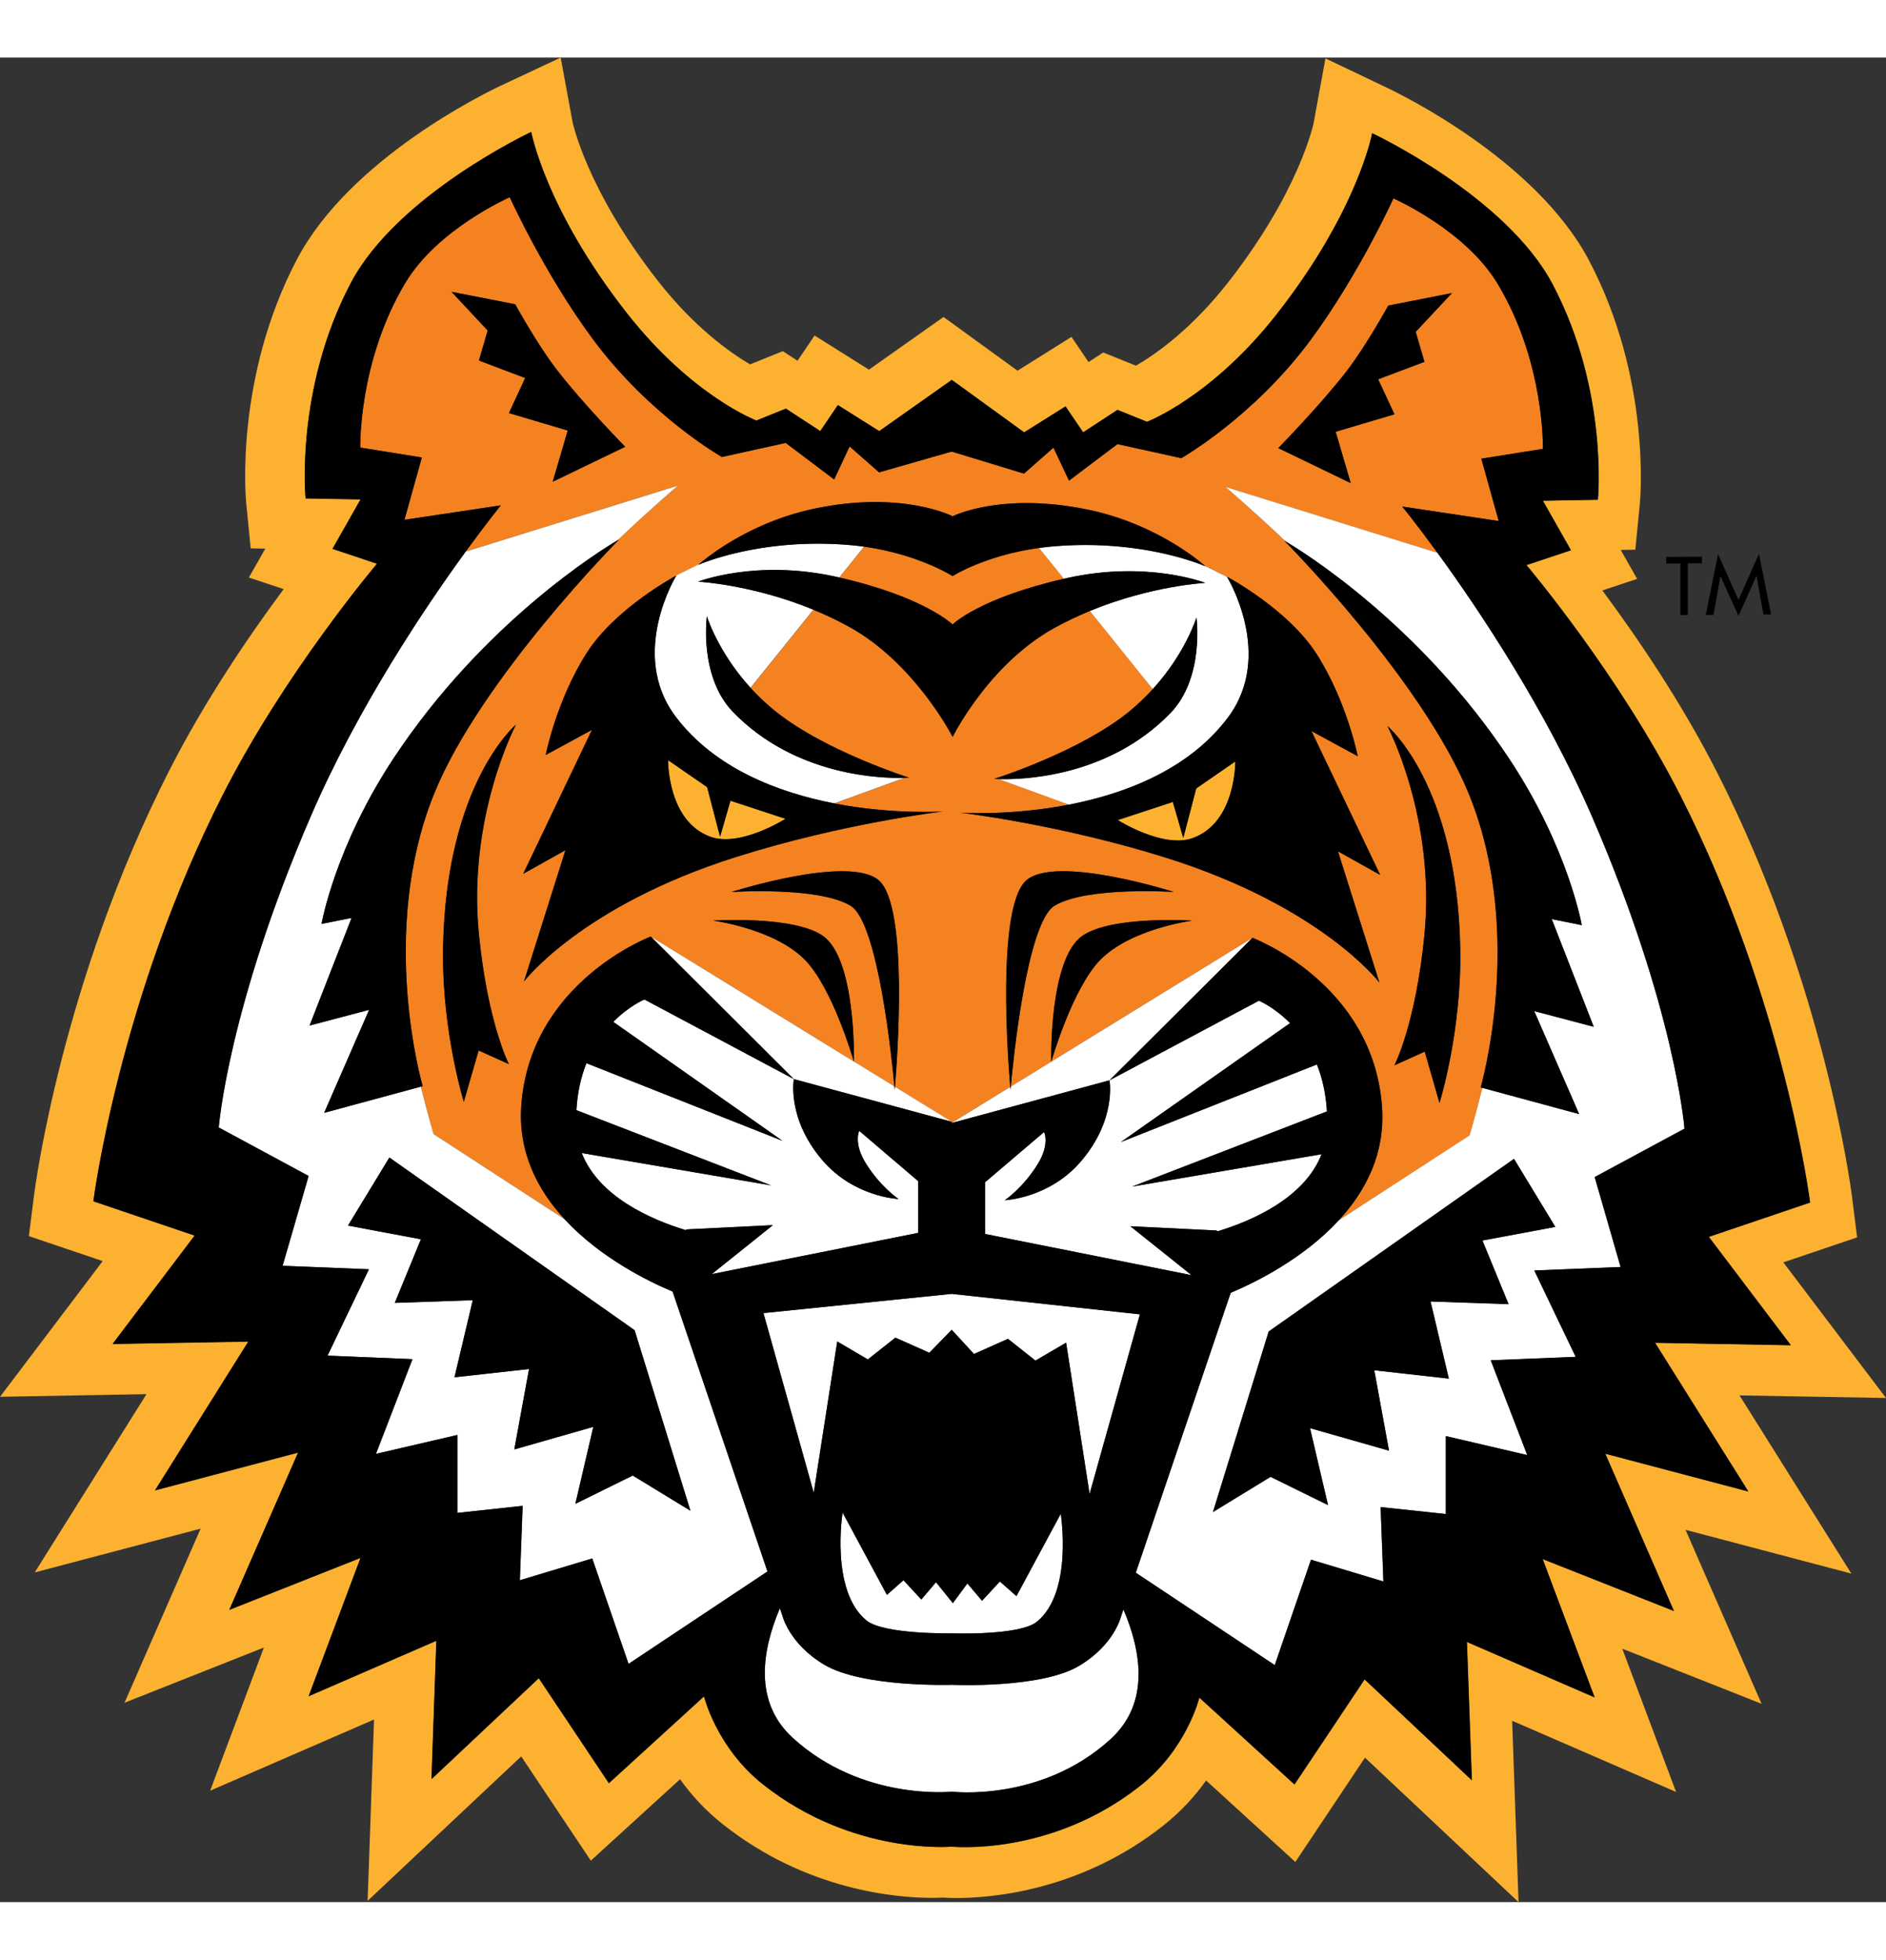
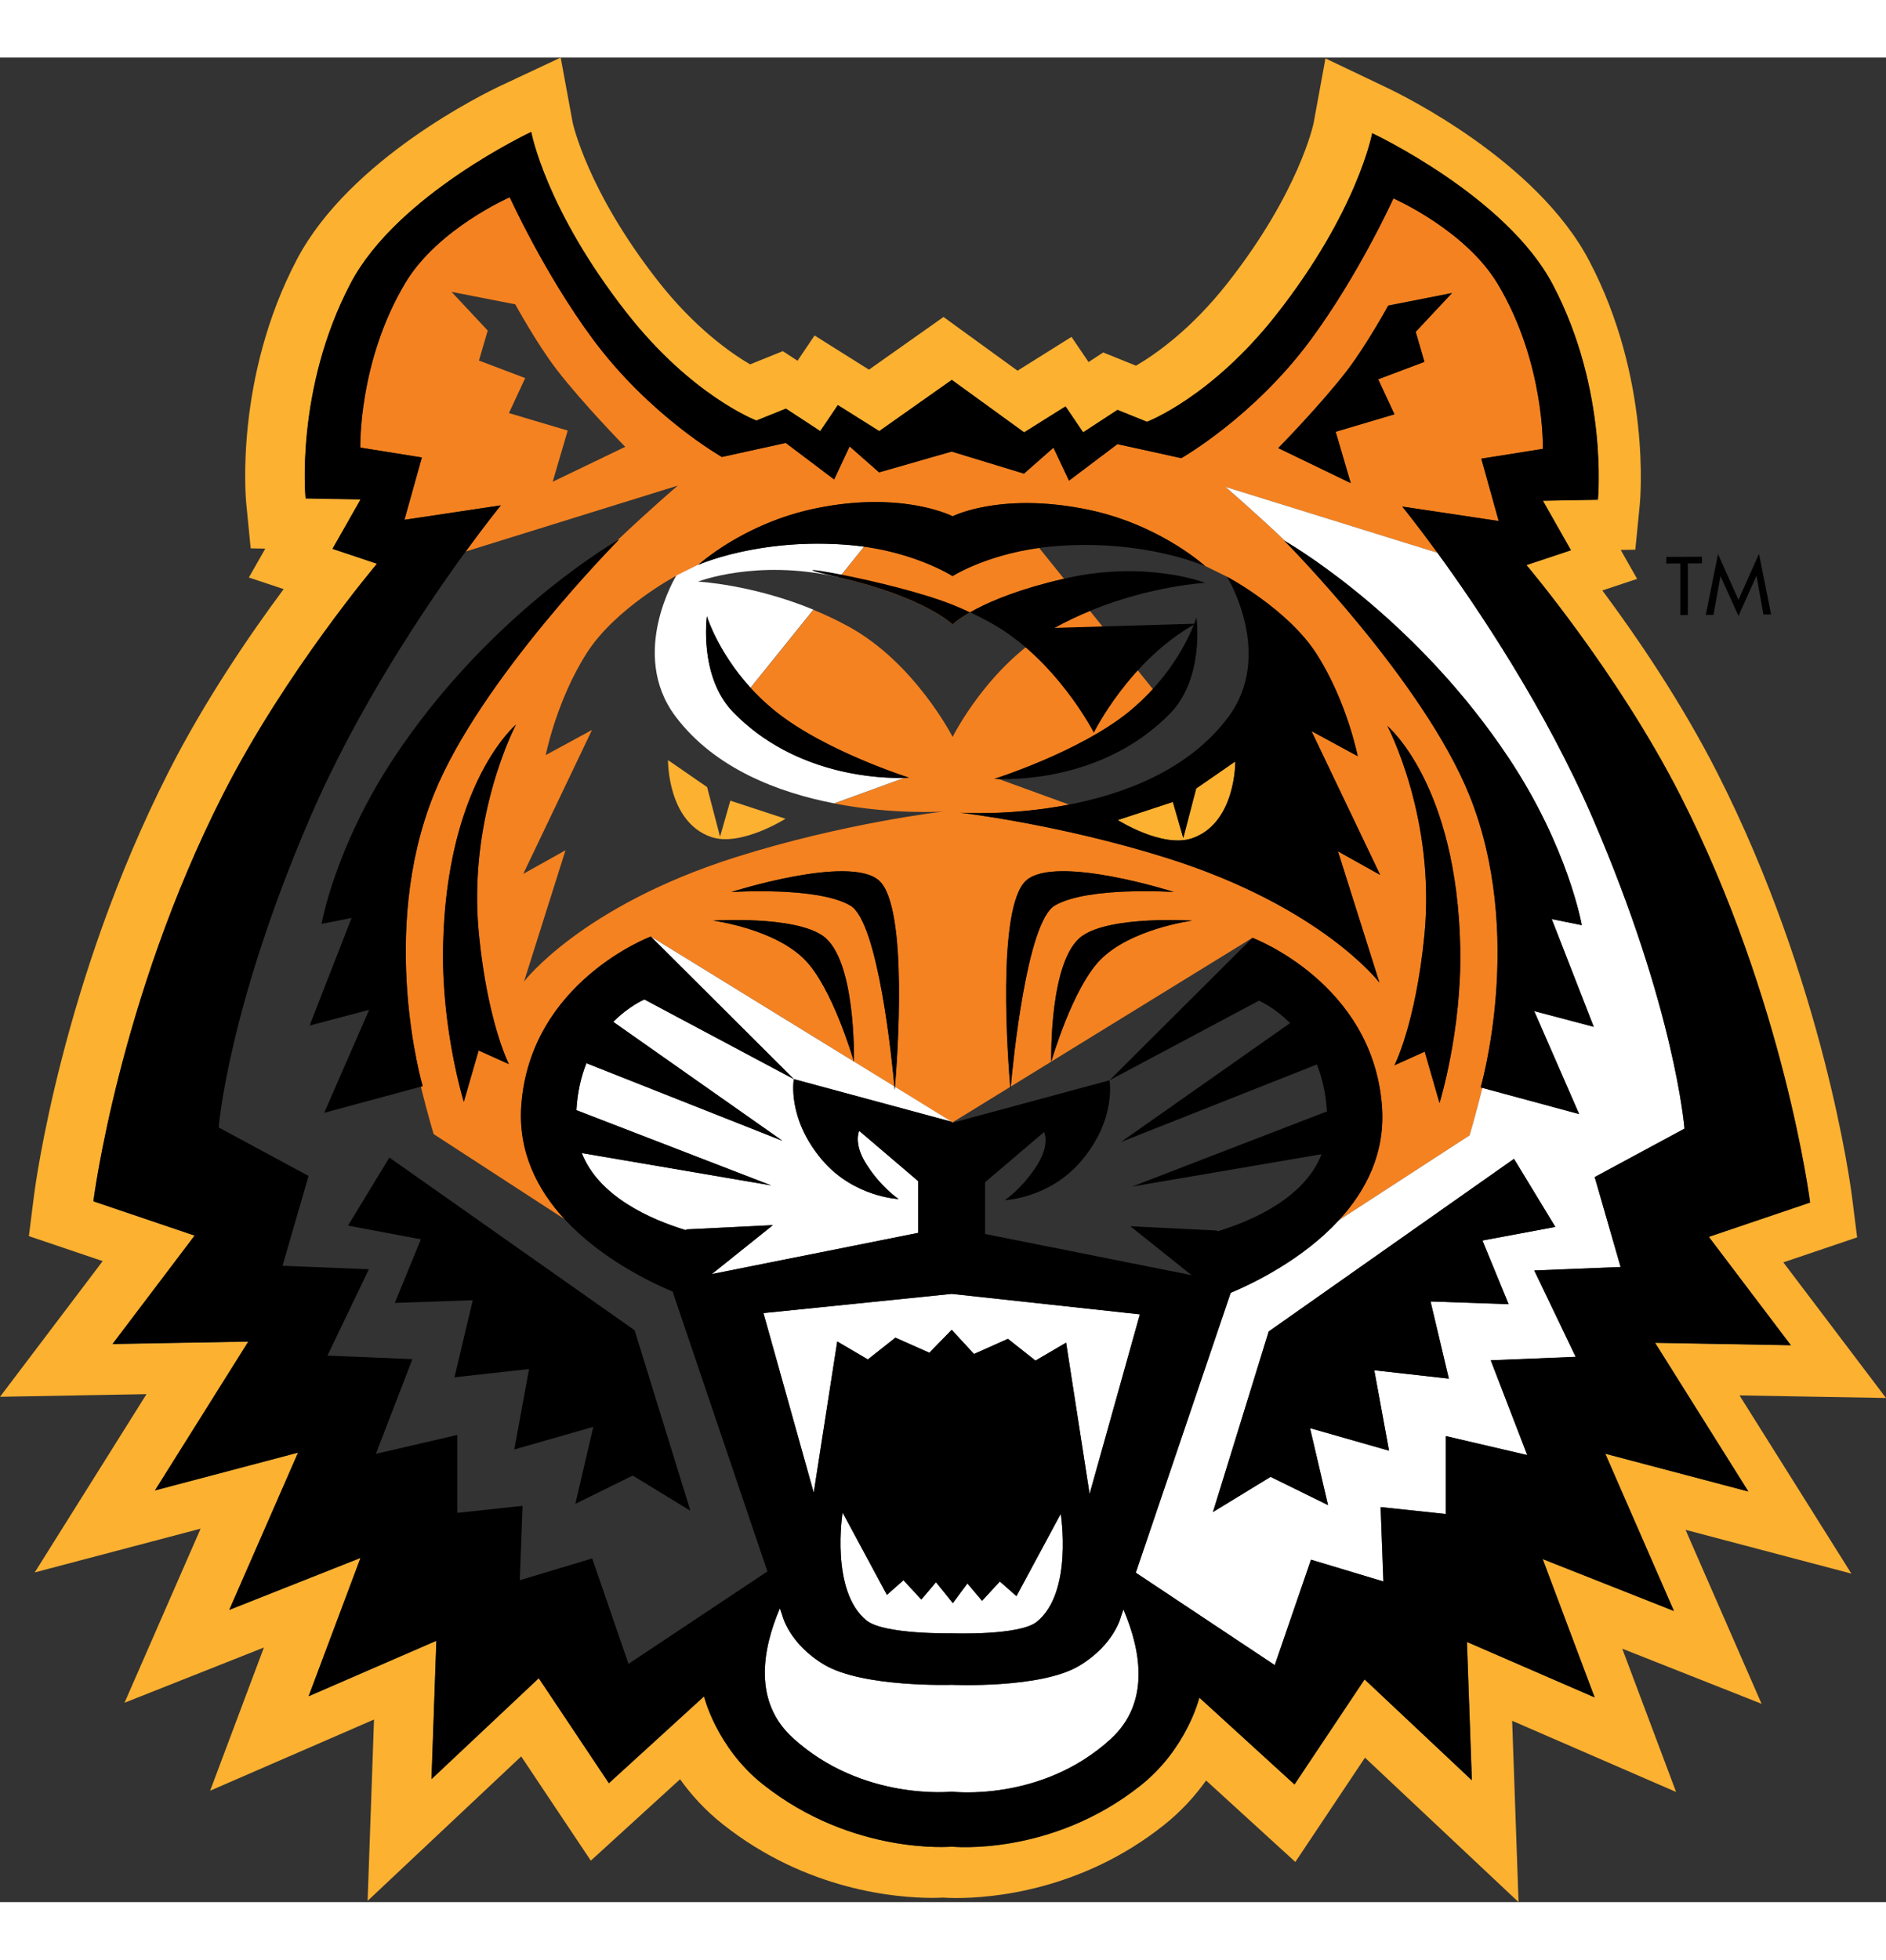
<svg xmlns="http://www.w3.org/2000/svg" height="2500" viewBox="29.61 14.2 271.15 265.08" width="2407">
  <rect x="29.61" y="14.2" width="271.15" height="265.08" fill="#333333" stroke="none" />
  <path d="m166.56 88.72s-4.87-3.13-12.71-4.23l-3.57 4.43c12.26 2.8 16.28 6.75 16.28 6.75s3.77-3.77 16.02-6.57l-3.57-4.43c-7.8 1.07-12.45 4.05-12.45 4.05z" fill="#f58220" />
  <path d="m234.4 57.92-6.65 2.51 2.34 5.03-8.45 2.51 2.16 7.37-10.42-5.03s6.13-6.25 9.88-11.13c2.84-3.7 5.93-9.35 5.93-9.35l9.16-1.8-5.21 5.57zm-28.38 30.89s8.76 4.64 12.91 11.15c4.35 6.83 5.88 14.64 5.88 14.64l-6.65-3.61 9.88 20.68-6.07-3.39 5.96 18.86s-8.26-10.87-30.51-17.89c-15.52-4.89-29.77-6.53-29.77-6.53s7.15.5 15.68-1.16l-10.09-3.67c-.43-.01-.67-.03-.67-.03s12.28-3.87 19.38-9.67c1.29-1.05 2.42-2.14 3.41-3.23l-9.04-11.23c-1.68.69-3.4 1.5-5.11 2.44-9.48 5.23-14.64 15.66-14.64 15.66s-5.41-10.61-14.9-15.83c-1.71-.94-3.43-1.75-5.11-2.44l-9.04 11.22c.99 1.09 2.12 2.18 3.41 3.23 7.11 5.8 19.38 9.68 19.38 9.68s-.24.02-.67.03l-10.09 3.67c8.52 1.65 15.67 1.16 15.67 1.16s-14.25 1.64-29.76 6.54c-22.25 7.02-30.51 17.89-30.51 17.89l5.96-18.86-6.07 3.39 9.88-20.68-6.65 3.61s1.53-7.81 5.88-14.64c4.15-6.51 12.91-11.15 12.91-11.15l3.21-1.59c.76-.67 7.03-5.99 16.6-8.02 12.62-2.67 19.91 1.09 19.91 1.09s7.02-3.58 19.65-.91c9.59 2.03 15.87 7.37 16.6 8.02zm33.53 53.41c.22 11.92-2.98 22.22-2.98 22.22l-2.13-7.38-4.35 1.96s3.04-5.9 4.31-18.67c1.67-16.91-5.32-30.1-5.32-30.1s10.03 8.35 10.47 31.97zm-141.08-2.05c1.26 12.77 4.31 18.68 4.31 18.68l-4.35-1.96-2.13 7.38s-3.21-10.31-2.98-22.23c.45-23.62 10.48-31.97 10.48-31.97s-7 13.19-5.33 30.1zm10.6-65.01 2.16-7.36-8.45-2.51 2.34-5.03-6.65-2.52 1.26-4.31-5.2-5.56 9.16 1.79s3.09 5.65 5.93 9.35c3.75 4.88 9.88 11.13 9.88 11.13zm135.88-28.42c-4.66-7.78-15-12.3-15-12.3s-4.98 10.99-11.96 20.41c-8.19 11.05-18.54 16.92-18.54 16.92l-9.18-2.02-6.97 5.25-2.22-4.74-4.24 3.73-10.4-3.17-10.43 2.99-4.24-3.73-2.22 4.75-6.96-5.25-9.18 2.02s-10.35-5.86-18.54-16.92c-6.98-9.42-11.96-20.41-11.96-20.41s-10.34 4.52-15 12.29c-6.8 11.35-6.49 23.69-6.49 23.69l8.85 1.42-2.5 8.96 13.86-2.08s-2 2.45-5.05 6.63l30.48-9.47s-3.62 3.07-8.72 7.89c.18-.11.28-.16.28-.16s-20 20.12-26.64 36.64c-8.03 19.95-1.61 41.93-1.61 41.93l-.26.07c1.03 4.13 1.84 6.82 1.84 6.82l18.84 12.24c-3.89-4.21-6.73-9.65-6.23-16.42 1.32-17.74 18.62-24.21 18.62-24.21l29.19 17.96c-.19-.65-3.12-10.57-6.99-14.55-4.4-4.54-13.27-5.69-13.27-5.69s11.61-.75 15.81 2.2c4.72 3.31 4.47 17.46 4.46 18.06l5.82 3.58c-.31-3.41-2.3-23.63-6.33-26-4.72-2.78-17.13-1.95-17.13-1.95s16.94-5.41 21.22-1.67c4.33 3.78 2.6 26.24 2.31 29.67l8.16 5.02v.16l8.41-5.17c-.29-3.39-2.03-25.89 2.31-29.68 4.28-3.73 21.22 1.67 21.22 1.67s-12.4-.84-17.13 1.95c-4.03 2.37-6.02 22.64-6.32 26.01l5.82-3.58c-.01-.35-.3-14.73 4.46-18.07 4.2-2.95 15.82-2.2 15.82-2.2s-8.88 1.15-13.28 5.69c-3.91 4.04-6.86 14.14-6.99 14.57l28.92-17.79s17.3 6.47 18.62 24.21c.5 6.77-2.34 12.21-6.23 16.41l18.84-12.23s.81-2.69 1.84-6.82l-.26-.07s6.41-21.99-1.61-41.94c-6.64-16.52-26.64-36.64-26.64-36.64l.27.16c-5.09-4.81-8.71-7.88-8.71-7.88l30.48 9.47c-3.05-4.19-5.06-6.64-5.06-6.64l13.87 2.08-2.5-8.96 8.85-1.41c.01-.01.32-12.36-6.48-23.7z" fill="#f58220" />
  <g fill="#fff">
-     <path d="m112.33 222.04 2.58-11.06-11.36 3.24 2.12-11.56-10.72 1.19 2.63-11.08-11.21.38 3.76-9.14-10.49-1.96 5.95-9.78 35.26 24.81 8.02 25.94-8.29-5.05zm13.98-30.5c-3.52-1.48-10.42-4.88-15.52-10.39l-18.84-12.24s-.81-2.69-1.84-6.82l-13.9 3.76 6.46-14.8-8.56 2.26 6.04-15.47-4.32.86s1.92-11.07 10.44-23.92c12.88-19.41 29.73-29.79 32.07-31.17 5.09-4.82 8.72-7.89 8.72-7.89l-30.48 9.47c-5.84 8.02-15.52 22.39-22.29 38.07-11.9 27.54-13.22 44.7-13.22 44.7l12.92 6.97-3.74 12.91 12.41.5-5.95 12.41 12.21.51-5.25 13.61 11.71-2.72v11.2l9.38-1.01-.4 10.69 10.41-3.13 5.22 15.15 19.97-13.28z" />
    <path d="m158.24 162.55s-.02-.17-.04-.49l-5.82-3.58v.03s0-.01-.01-.03l-29.19-17.96 20.56 20.48 22.7 6.13-8.16-5.02c-.02.29-.04.44-.04.44zm-40.46-9.77 24.32 17.09-28.18-11.15c-.75 1.89-1.29 4.12-1.44 6.75l28 10.81-27.23-4.65c2.45 6.27 9.91 9.54 14.92 11.07l.19-.1 12.37-.61-8.79 7.04 29.68-5.93v-7.43l-8.48-7.23s-.86 1.75.94 4.65c2.14 3.45 4.72 5.15 4.72 5.15s-6.4-.25-10.96-5.58c-5.15-6.03-4.1-11.65-4.1-11.65l-21.48-11.44c0-.01-2.17.88-4.48 3.21zm9.07-64.15s-6.89 11.22-.14 20.23c5.64 7.52 14.84 10.97 22.83 12.52l10.09-3.67c-3.01.09-15.58-.13-24.63-9.47-4.95-5.1-3.76-13.76-3.76-13.76s1.54 5.09 6.27 10.28l9.04-11.22c-8.84-3.64-16.58-4.03-16.58-4.03s8.32-3.26 19.85-.7c.15.04.3.07.45.1l3.57-4.43c-.71-.1-1.43-.18-2.19-.24-12.92-1.07-21.69 2.87-21.69 2.87s.03-.02.08-.07zm46.51 144.58-2.56 2.77-2.11-2.49-2.09 2.83-2.42-3.01-2.11 2.49-2.57-2.77-2.38 2.1-6.37-11.83s-1.81 11.28 3.45 15.52c2.5 2.02 12.25 1.84 12.25 1.84s9.72.36 12.22-1.66c5.25-4.24 3.44-15.52 3.44-15.52l-6.37 11.83z" />
    <path d="m190.79 238.22s-.93 4.06-6.02 7.11c-5.55 3.32-18.32 2.73-18.32 2.73s-12.8.41-18.35-2.9c-5.09-3.04-6.02-7.1-6.02-7.1l-.34-1c-2.59 6.08-3.79 13.46 1.83 18.61 9.99 9.14 22.88 7.75 22.88 7.75s12.87 1.58 22.86-7.57c5.62-5.15 4.42-12.54 1.82-18.62zm-4.53-17.6 7.23-25.81-27.05-2.94-27.07 2.76 7.23 25.81 3.38-21.73 4.4 2.58 3.97-3.13 4.87 2.17 3.22-3.3 3.2 3.48 4.88-2.18 3.96 3.13 4.41-2.58zm56.48-36.42 3.76 9.15-11.22-.39 2.63 11.09-10.72-1.2 2.12 11.56-11.36-3.24 2.59 11.06-8.26-4.06-8.29 5.06 8.02-25.95 35.26-24.81 5.95 9.78zm16.14-9.11 12.91-6.96s-1.32-17.16-13.23-44.7c-6.77-15.67-16.44-30.05-22.29-38.06l-30.48-9.47s3.62 3.07 8.71 7.88c2.3 1.36 19.18 11.74 32.07 31.18 8.52 12.85 10.44 23.92 10.44 23.92l-4.32-.87 6.04 15.48-8.56-2.26 6.46 14.8-13.9-3.76c-1.03 4.13-1.84 6.82-1.84 6.82l-18.84 12.23c-5.1 5.52-12.01 8.92-15.52 10.4l-13.64 40.22 19.98 13.28 5.21-15.15 10.41 3.13-.4-10.69 9.38 1.01v-11.2l11.71 2.73-5.25-13.62 12.21-.5-5.95-12.41 12.41-.5z" />
-     <path d="m185.02 172.82c-4.56 5.34-10.96 5.59-10.96 5.59s2.58-1.71 4.72-5.15c1.81-2.9.94-4.65.94-4.65l-8.49 7.22v7.43l29.69 5.92-8.8-7.03 12.37.61.2.11c5.01-1.53 12.47-4.8 14.92-11.07l-27.23 4.65 28-10.8c-.15-2.63-.68-4.86-1.44-6.75l-28.18 11.15 24.32-17.09c-2.3-2.33-4.48-3.22-4.48-3.22l-21.48 11.44s1.06 5.62-4.1 11.64zm-4.26-14.33c0 .01-.01.02-.01.02s0-.01.01-.02l-5.83 3.59c-.03.31-.04.48-.04.48s-.01-.15-.04-.43l-8.41 5.17v.01l22.68-6.13 20.56-20.48zm25.39-49.45c6.75-9-.14-20.22-.14-20.22l-3.2-1.58c.05.04.07.07.07.07s-8.77-3.94-21.69-2.87c-.76.06-1.48.15-2.19.24l3.57 4.43c.15-.04.3-.07.46-.11 11.54-2.56 19.85.7 19.85.7s-7.74.4-16.58 4.03l9.04 11.23c4.73-5.19 6.27-10.28 6.27-10.28s1.18 8.66-3.76 13.76c-9.06 9.34-21.62 9.55-24.63 9.46l10.09 3.67c8-1.57 17.2-5.01 22.84-12.53z" />
  </g>
  <path d="m270.28 237.45-18.87-7.46 7.47 19.88-18.36-7.97.71 19.88-15.42-14.5-10.08 15.1-13.68-12.48s-1.77 7.34-8.46 12.64c-12.91 10.24-27.13 8.78-27.13 8.78s-14.24 1.28-27.16-8.96c-6.69-5.31-8.46-12.64-8.46-12.64l-13.68 12.48-10.08-15.09-15.42 14.5.7-19.88-18.36 7.97 7.46-19.88-18.87 7.47 9.89-22.6-20.57 5.43 13.42-21.38-19.52.35 11.8-15.58-14.56-4.93s3.68-29.05 18.63-58.45c8.97-17.64 22.15-33.17 22.15-33.17l-6.4-2.14 4.04-7.11-7.91-.14s-1.55-15.67 6.49-30.93c6.69-12.71 25.95-21.74 25.95-21.74s2.04 11.11 13.75 26.03c9.38 11.95 18.63 15.44 18.63 15.44l4.24-1.71 4.94 3.23 2.53-3.74 5.95 3.74 10.43-7.36 10.4 7.54 5.95-3.73 2.53 3.73 4.94-3.23 4.24 1.71s9.26-3.49 18.64-15.44c11.7-14.91 13.74-26.03 13.74-26.03s19.26 9.03 25.95 21.74c8.04 15.26 6.49 30.93 6.49 30.93l-7.91.14 4.04 7.12-6.4 2.13s13.18 15.53 22.15 33.16c14.95 29.4 18.63 58.45 18.63 58.45l-14.56 4.93 11.8 15.58-19.52-.35 13.41 21.37-20.57-5.43zm9.42-30.99 21.06.37-14.76-19.49 10.61-3.59-.75-5.94c-.16-1.24-4.02-30.66-19.37-60.85-5.22-10.27-11.73-19.75-16.51-26.18l5-1.66-2.36-4.16 2.1-.04.64-6.48c.07-.73 1.67-18.05-7.29-35.07-7.62-14.47-27.12-23.93-29.32-24.96l-8.58-4.09-1.71 9.33c-.02.1-2.07 9.84-12.32 22.9-5.21 6.65-10.34 10.26-13.21 11.93l-4.71-1.9-2.11 1.38-2.45-3.62-7.76 4.86-10.64-7.72-10.72 7.57-7.82-4.91-2.45 3.63-2.11-1.38-4.71 1.9c-2.86-1.68-7.99-5.29-13.2-11.93-10.25-13.06-12.3-22.8-12.31-22.83l-1.72-9.33-8.59 4.03c-2.2 1.03-21.7 10.49-29.32 24.95-8.96 17.02-7.37 34.34-7.3 35.07l.64 6.48 2.1.04-2.36 4.15 5 1.67c-4.78 6.43-11.29 15.92-16.51 26.19-15.35 30.19-19.21 59.61-19.37 60.85l-.75 5.94 10.61 3.59-14.76 19.5 21.06-.38-16.07 25.62 23.85-6.29-10.94 25.02 20.04-7.94-7.73 20.58 23.56-10.23-.92 26.06 22.08-20.76 10.01 14.98 12.83-11.7c1.55 2.17 3.55 4.42 6.12 6.45 12.06 9.57 25.08 10.6 30.12 10.6.64 0 1.16-.02 1.55-.04.46.03 1.13.06 1.97.06 4.99 0 17.87-1.02 29.75-10.44 2.57-2.03 4.57-4.28 6.12-6.45l12.83 11.71 10.01-14.99 22.08 20.76-.92-26.06 23.57 10.23-7.74-20.59 20.03 7.92-10.93-25 23.84 6.29z" fill="#fcb131" />
  <path d="m133.13 126.17-1.86-7.13-5.62-3.88s-.12 8.81 6.14 11.03c4.27 1.51 10.75-2.6 10.75-2.6l-7.93-2.6zm68.46-6.94-1.86 7.12-1.5-5.18-7.92 2.6s6.48 4.12 10.75 2.6c6.27-2.22 6.15-11.03 6.15-11.03z" fill="#fcb131" />
  <path d="m118.34 83.61c-2.34 1.38-19.19 11.76-32.06 31.17-8.52 12.85-10.44 23.92-10.44 23.92l4.32-.86-6.04 15.47 8.56-2.26-6.46 14.8 13.9-3.76.26-.07s-6.42-21.98 1.61-41.93c6.64-16.52 26.64-36.64 26.64-36.64s-.11.05-.29.16z" />
  <path d="m93.31 142.04c-.22 11.92 2.98 22.23 2.98 22.23l2.13-7.38 4.35 1.96s-3.04-5.9-4.31-18.68c-1.67-16.91 5.32-30.09 5.32-30.09s-10.02 8.34-10.47 31.96zm-13.67 40.02 10.48 1.97-3.75 9.14 11.21-.39-2.63 11.08 10.72-1.19-2.12 11.56 11.36-3.25-2.58 11.06 8.25-4.06 8.29 5.06-8.02-25.94-35.26-24.82zm72.02-97.81c.75.06 1.48.15 2.19.24 7.85 1.1 12.71 4.23 12.71 4.23s4.65-2.98 12.45-4.05c.71-.1 1.43-.18 2.19-.24 12.91-1.07 21.69 2.87 21.69 2.87l-.07-.07c-.74-.65-7.01-5.99-16.6-8.02-12.63-2.67-19.65.91-19.65.91s-7.28-3.76-19.91-1.09c-9.57 2.02-15.84 7.35-16.6 8.02-.05.05-.08.07-.08.07s8.77-3.95 21.68-2.87zm7.97 33.46c.43-.01.67-.03.67-.03s-12.28-3.88-19.38-9.68a32.252 32.252 0 0 1 -3.41-3.23c-4.73-5.2-6.27-10.28-6.27-10.28s-1.18 8.66 3.76 13.76c9.05 9.33 21.62 9.55 24.63 9.46z" />
-   <path d="m131.8 126.2c-6.27-2.22-6.14-11.03-6.14-11.03l5.62 3.88 1.86 7.13 1.49-5.18 7.93 2.6c-.01-.01-6.49 4.11-10.76 2.6zm17.74-4.82c-7.99-1.55-17.19-5-22.83-12.52-6.75-9.01.14-20.23.14-20.23s-8.76 4.64-12.91 11.15c-4.35 6.83-5.88 14.64-5.88 14.64l6.65-3.61-9.88 20.68 6.07-3.39-5.96 18.86s8.26-10.87 30.51-17.89c15.52-4.9 29.76-6.54 29.76-6.54s-7.15.5-15.67-1.15zm-46.76-56.09 8.45 2.51-2.16 7.36 10.42-5.03s-6.13-6.25-9.88-11.13c-2.84-3.7-5.93-9.35-5.93-9.35l-9.16-1.79 5.2 5.56-1.26 4.31 6.65 2.52z" />
  <path d="m178.67 238.99c-2.5 2.02-12.22 1.66-12.22 1.66s-9.74.18-12.25-1.84c-5.26-4.24-3.45-15.52-3.45-15.52l6.37 11.83 2.38-2.1 2.57 2.77 2.11-2.49 2.42 3.01 2.09-2.83 2.11 2.49 2.56-2.77 2.39 2.1 6.37-11.83c-.01 0 1.8 11.29-3.45 15.52zm-.19-37.53-3.96-3.13-4.88 2.18-3.2-3.48-3.22 3.3-4.88-2.17-3.96 3.13-4.4-2.58-3.38 21.73-7.23-25.81 27.07-2.76 27.05 2.94-7.23 25.81-3.38-21.74zm10.82 54.37c-9.99 9.14-22.86 7.57-22.86 7.57s-12.89 1.39-22.88-7.75c-5.62-5.15-4.42-12.53-1.83-18.61l.34 1s.93 4.06 6.02 7.1c5.55 3.32 18.35 2.9 18.35 2.9s12.78.59 18.32-2.73c5.09-3.04 6.02-7.11 6.02-7.11l.34-1c2.6 6.1 3.8 13.48-1.82 18.63zm38.81-33.32.4 10.69-10.41-3.13-5.21 15.15-19.98-13.28 13.64-40.22c3.52-1.48 10.42-4.88 15.52-10.4 3.89-4.21 6.73-9.64 6.23-16.41-1.32-17.74-18.62-24.21-18.62-24.21l-20.56 20.48 21.48-11.44s2.17.89 4.48 3.22l-24.32 17.09 28.18-11.15c.75 1.89 1.29 4.12 1.44 6.75l-28 10.8 27.23-4.65c-2.44 6.27-9.91 9.54-14.92 11.07l-.2-.11-12.37-.61 8.8 7.03-29.69-5.92v-7.43l8.49-7.22s.87 1.74-.94 4.65c-2.14 3.44-4.72 5.15-4.72 5.15s6.39-.25 10.96-5.59c5.15-6.02 4.1-11.64 4.1-11.64l-22.68 6.13v-.17l-22.7-6.13s-1.05 5.62 4.1 11.65c4.57 5.33 10.96 5.58 10.96 5.58s-2.58-1.71-4.72-5.15c-1.8-2.9-.94-4.65-.94-4.65l8.48 7.23v7.43l-29.68 5.93 8.79-7.04-12.37.61-.19.1c-5.01-1.53-12.48-4.8-14.92-11.07l27.23 4.65-28-10.81c.15-2.63.68-4.86 1.44-6.75l28.18 11.15-24.32-17.09c2.3-2.33 4.48-3.22 4.48-3.22l21.48 11.44-20.56-20.48s-17.3 6.47-18.62 24.21c-.5 6.77 2.34 12.21 6.23 16.42 5.1 5.52 12 8.91 15.52 10.39l13.63 40.22-19.97 13.28-5.22-15.15-10.41 3.13.4-10.69-9.38 1.01v-11.2l-11.71 2.72 5.25-13.61-12.21-.51 5.95-12.41-12.41-.5 3.74-12.91-12.92-6.97s1.32-17.15 13.22-44.7c6.78-15.68 16.45-30.05 22.29-38.07 3.05-4.18 5.05-6.63 5.05-6.63l-13.86 2.08 2.5-8.96-8.85-1.42s-.31-12.34 6.49-23.69c4.66-7.77 15-12.29 15-12.29s4.98 10.99 11.96 20.41c8.2 11.05 18.54 16.92 18.54 16.92l9.18-2.02 6.96 5.25 2.22-4.75 4.24 3.73 10.43-2.99 10.4 3.17 4.24-3.73 2.24 4.74 6.96-5.25 9.18 2.02s10.35-5.87 18.54-16.92c6.98-9.42 11.96-20.41 11.96-20.41s10.34 4.52 15 12.3c6.8 11.34 6.49 23.69 6.49 23.69l-8.85 1.41 2.5 8.96-13.87-2.08s2.01 2.46 5.06 6.64c5.84 8.02 15.51 22.39 22.29 38.06 11.91 27.54 13.23 44.7 13.23 44.7l-12.91 6.96 3.73 12.92-12.41.5 5.95 12.41-12.21.5 5.25 13.62-11.71-2.73v11.2zm47.16-38.84 14.56-4.93s-3.68-29.05-18.63-58.45c-8.97-17.63-22.15-33.16-22.15-33.16l6.4-2.13-4.04-7.12 7.91-.14s1.56-15.67-6.49-30.93c-6.69-12.71-25.95-21.74-25.95-21.74s-2.04 11.12-13.74 26.03c-9.38 11.95-18.64 15.44-18.64 15.44l-4.24-1.71-4.94 3.23-2.53-3.73-5.95 3.73-10.4-7.54-10.43 7.36-5.95-3.74-2.53 3.74-4.94-3.23-4.24 1.71s-9.26-3.49-18.63-15.44c-11.7-14.91-13.75-26.03-13.75-26.03s-19.25 9.01-25.94 21.72c-8.04 15.27-6.49 30.93-6.49 30.93l7.91.14-4.04 7.11 6.4 2.14s-13.18 15.53-22.15 33.17c-14.95 29.4-18.63 58.45-18.63 58.45l14.56 4.93-11.8 15.58 19.52-.35-13.42 21.39 20.57-5.43-9.89 22.6 18.87-7.47-7.46 19.88 18.36-7.97-.7 19.88 15.42-14.5 10.08 15.09 13.68-12.48s1.77 7.33 8.46 12.64c12.92 10.25 27.16 8.96 27.16 8.96s14.22 1.46 27.13-8.78c6.69-5.31 8.46-12.64 8.46-12.64l13.68 12.48 10.08-15.1 15.42 14.5-.71-19.88 18.36 7.97-7.47-19.88 18.87 7.46-9.88-22.6 20.57 5.43-13.41-21.37 19.52.35z" />
  <path d="m242.49 162.2.26.07 13.9 3.76-6.46-14.8 8.56 2.26-6.04-15.48 4.32.87s-1.92-11.07-10.44-23.92c-12.89-19.44-29.77-29.82-32.07-31.18l-.27-.16s20 20.12 26.64 36.64c8.02 19.95 1.6 41.94 1.6 41.94z" />
-   <path d="m230.09 159.02 4.35-1.96 2.13 7.38s3.21-10.3 2.98-22.22c-.45-23.62-10.48-31.96-10.48-31.96s6.99 13.18 5.32 30.1c-1.26 12.76-4.3 18.66-4.3 18.66zm7.82 45.03-2.63-11.09 11.22.39-3.76-9.15 10.48-1.96-5.94-9.78-35.27 24.81-8.01 25.95 8.28-5.06 8.26 4.06-2.59-11.06 11.36 3.24-2.12-11.55zm-56.71-107.89c1.71-.94 3.43-1.75 5.11-2.44 8.84-3.64 16.58-4.03 16.58-4.03s-8.31-3.26-19.85-.7c-.16.03-.3.07-.46.11-12.25 2.8-16.02 6.57-16.02 6.57s-4.02-3.95-16.28-6.75c-.15-.04-.3-.07-.45-.1-11.54-2.57-19.85.7-19.85.7s7.74.4 16.58 4.03c1.68.69 3.4 1.5 5.11 2.44 9.48 5.22 14.9 15.83 14.9 15.83s5.15-10.43 14.63-15.66zm10.75 12.02c-7.11 5.8-19.38 9.67-19.38 9.67s.23.02.67.03c3 .09 15.57-.13 24.63-9.46 4.95-5.1 3.76-13.76 3.76-13.76s-1.53 5.09-6.27 10.28c-1 1.09-2.13 2.19-3.41 3.24z" />
+   <path d="m230.09 159.02 4.35-1.96 2.13 7.38s3.21-10.3 2.98-22.22c-.45-23.62-10.48-31.96-10.48-31.96s6.99 13.18 5.32 30.1c-1.26 12.76-4.3 18.66-4.3 18.66zm7.82 45.03-2.63-11.09 11.22.39-3.76-9.15 10.48-1.96-5.94-9.78-35.27 24.81-8.01 25.95 8.28-5.06 8.26 4.06-2.59-11.06 11.36 3.24-2.12-11.55zm-56.71-107.89c1.71-.94 3.43-1.75 5.11-2.44 8.84-3.64 16.58-4.03 16.58-4.03s-8.31-3.26-19.85-.7c-.16.03-.3.07-.46.11-12.25 2.8-16.02 6.57-16.02 6.57s-4.02-3.95-16.28-6.75s7.74.4 16.58 4.03c1.68.69 3.4 1.5 5.11 2.44 9.48 5.22 14.9 15.83 14.9 15.83s5.15-10.43 14.63-15.66zm10.75 12.02c-7.11 5.8-19.38 9.67-19.38 9.67s.23.02.67.03c3 .09 15.57-.13 24.63-9.46 4.95-5.1 3.76-13.76 3.76-13.76s-1.53 5.09-6.27 10.28c-1 1.09-2.13 2.19-3.41 3.24z" />
  <path d="m201.06 126.38c-4.27 1.51-10.75-2.6-10.75-2.6l7.92-2.6 1.5 5.18 1.86-7.12 5.62-3.88c0-.02.12 8.79-6.15 11.02zm17.1-15.39 6.65 3.61s-1.53-7.81-5.88-14.64c-4.14-6.51-12.91-11.15-12.91-11.15s6.89 11.22.14 20.22c-5.64 7.52-14.84 10.97-22.83 12.52-8.52 1.66-15.68 1.16-15.68 1.16s14.25 1.65 29.77 6.53c22.25 7.02 30.51 17.89 30.51 17.89l-5.96-18.86 6.07 3.39zm3.48-43.01 8.45-2.51-2.34-5.03 6.65-2.51-1.25-4.31 5.21-5.57-9.16 1.8s-3.1 5.65-5.93 9.35c-3.75 4.88-9.88 11.13-9.88 11.13l10.42 5.03zm-73.72 72.44c-4.2-2.95-15.81-2.2-15.81-2.2s8.88 1.15 13.27 5.69c3.87 3.99 6.8 13.91 6.99 14.55.01.02.01.03.01.03v-.03c.01-.57.26-14.73-4.46-18.04z" />
  <path d="m134.74 134.12s12.4-.84 17.13 1.95c4.03 2.37 6.02 22.59 6.33 26 .03.32.04.49.04.49s.01-.16.04-.44c.29-3.43 2.02-25.89-2.31-29.67-4.29-3.74-21.23 1.67-21.23 1.67zm50.47 6.3c-4.75 3.33-4.46 17.71-4.46 18.07v.02s0-.01.01-.02c.12-.43 3.08-10.53 6.99-14.57 4.4-4.54 13.28-5.69 13.28-5.69s-11.62-.75-15.82 2.19z" />
  <path d="m181.26 136.06c4.73-2.78 17.13-1.95 17.13-1.95s-16.94-5.41-21.22-1.67c-4.34 3.79-2.6 26.29-2.31 29.68.02.28.04.43.04.43s.01-.17.04-.48c.3-3.37 2.29-23.63 6.32-26.01zm89.94-41.74 1.07-.01v-7.41l2.03-.02v-.95l-5.13.03v.95l2.03-.01zm5.76-5.57h.02l2.57 5.69 2.57-5.72h.03l.99 5.52 1.1-.01-1.74-8.71-2.95 6.61-2.94-6.57-1.76 8.73h1.11z" />
</svg>